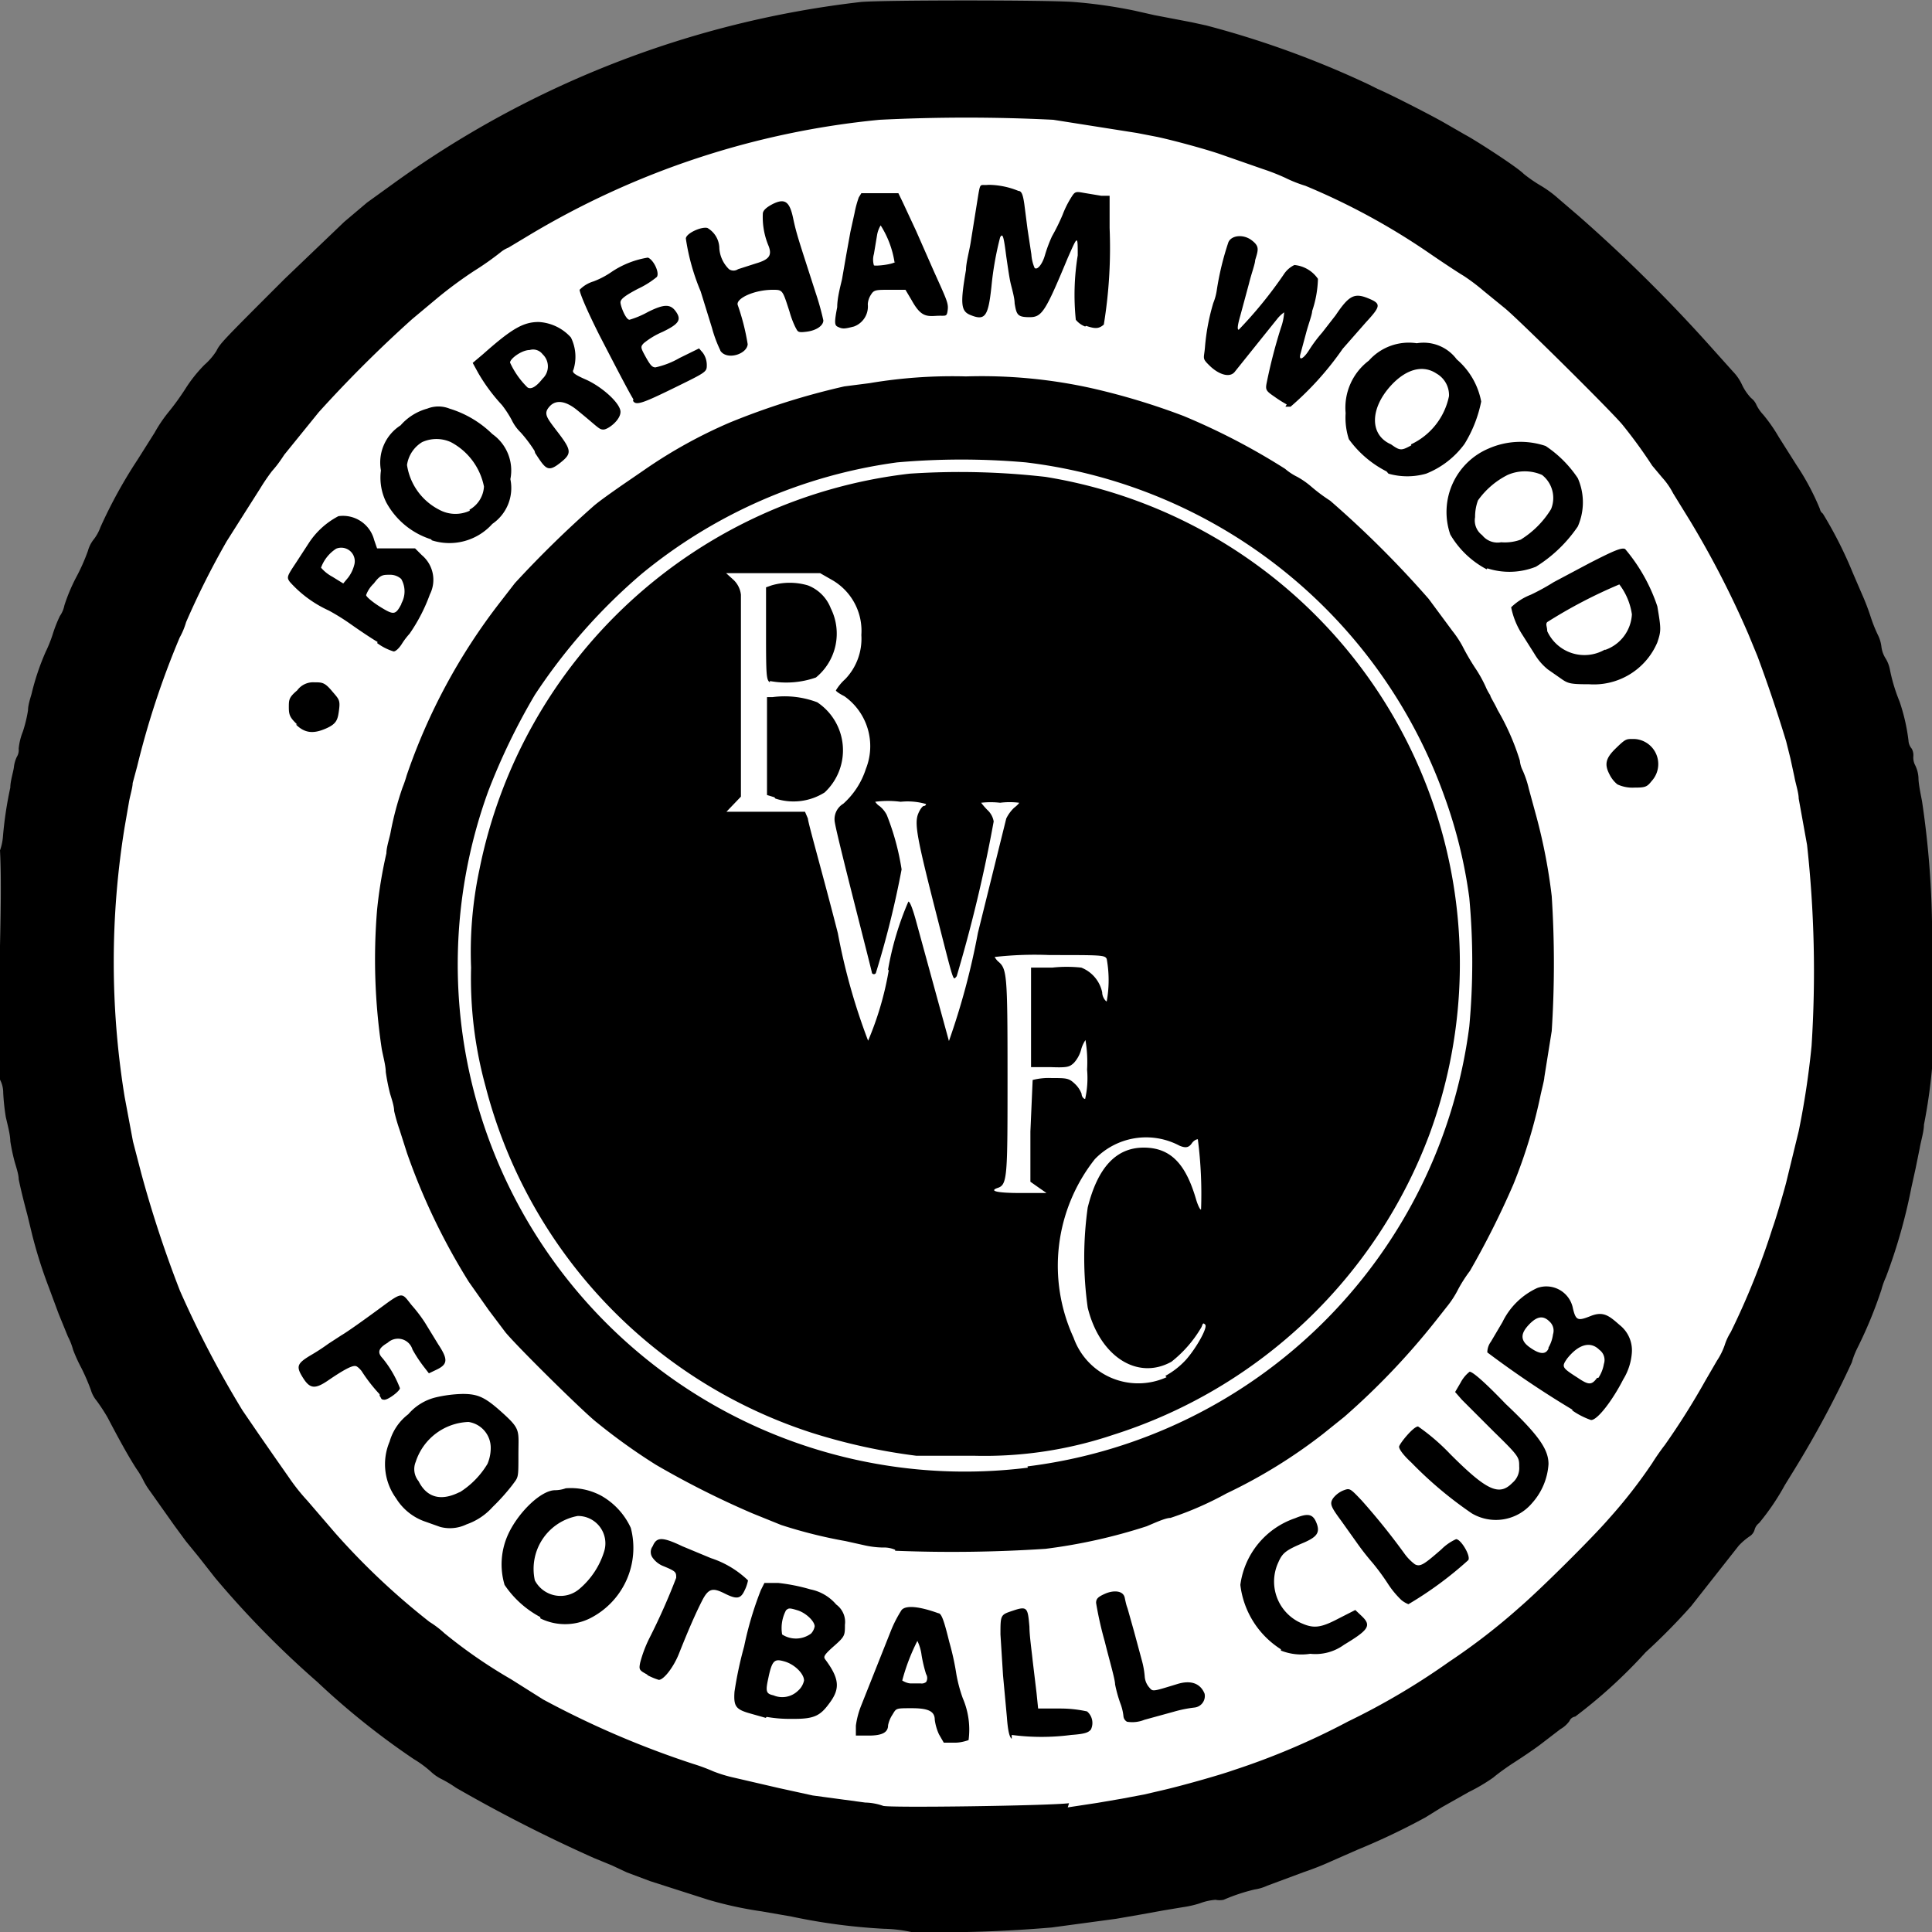
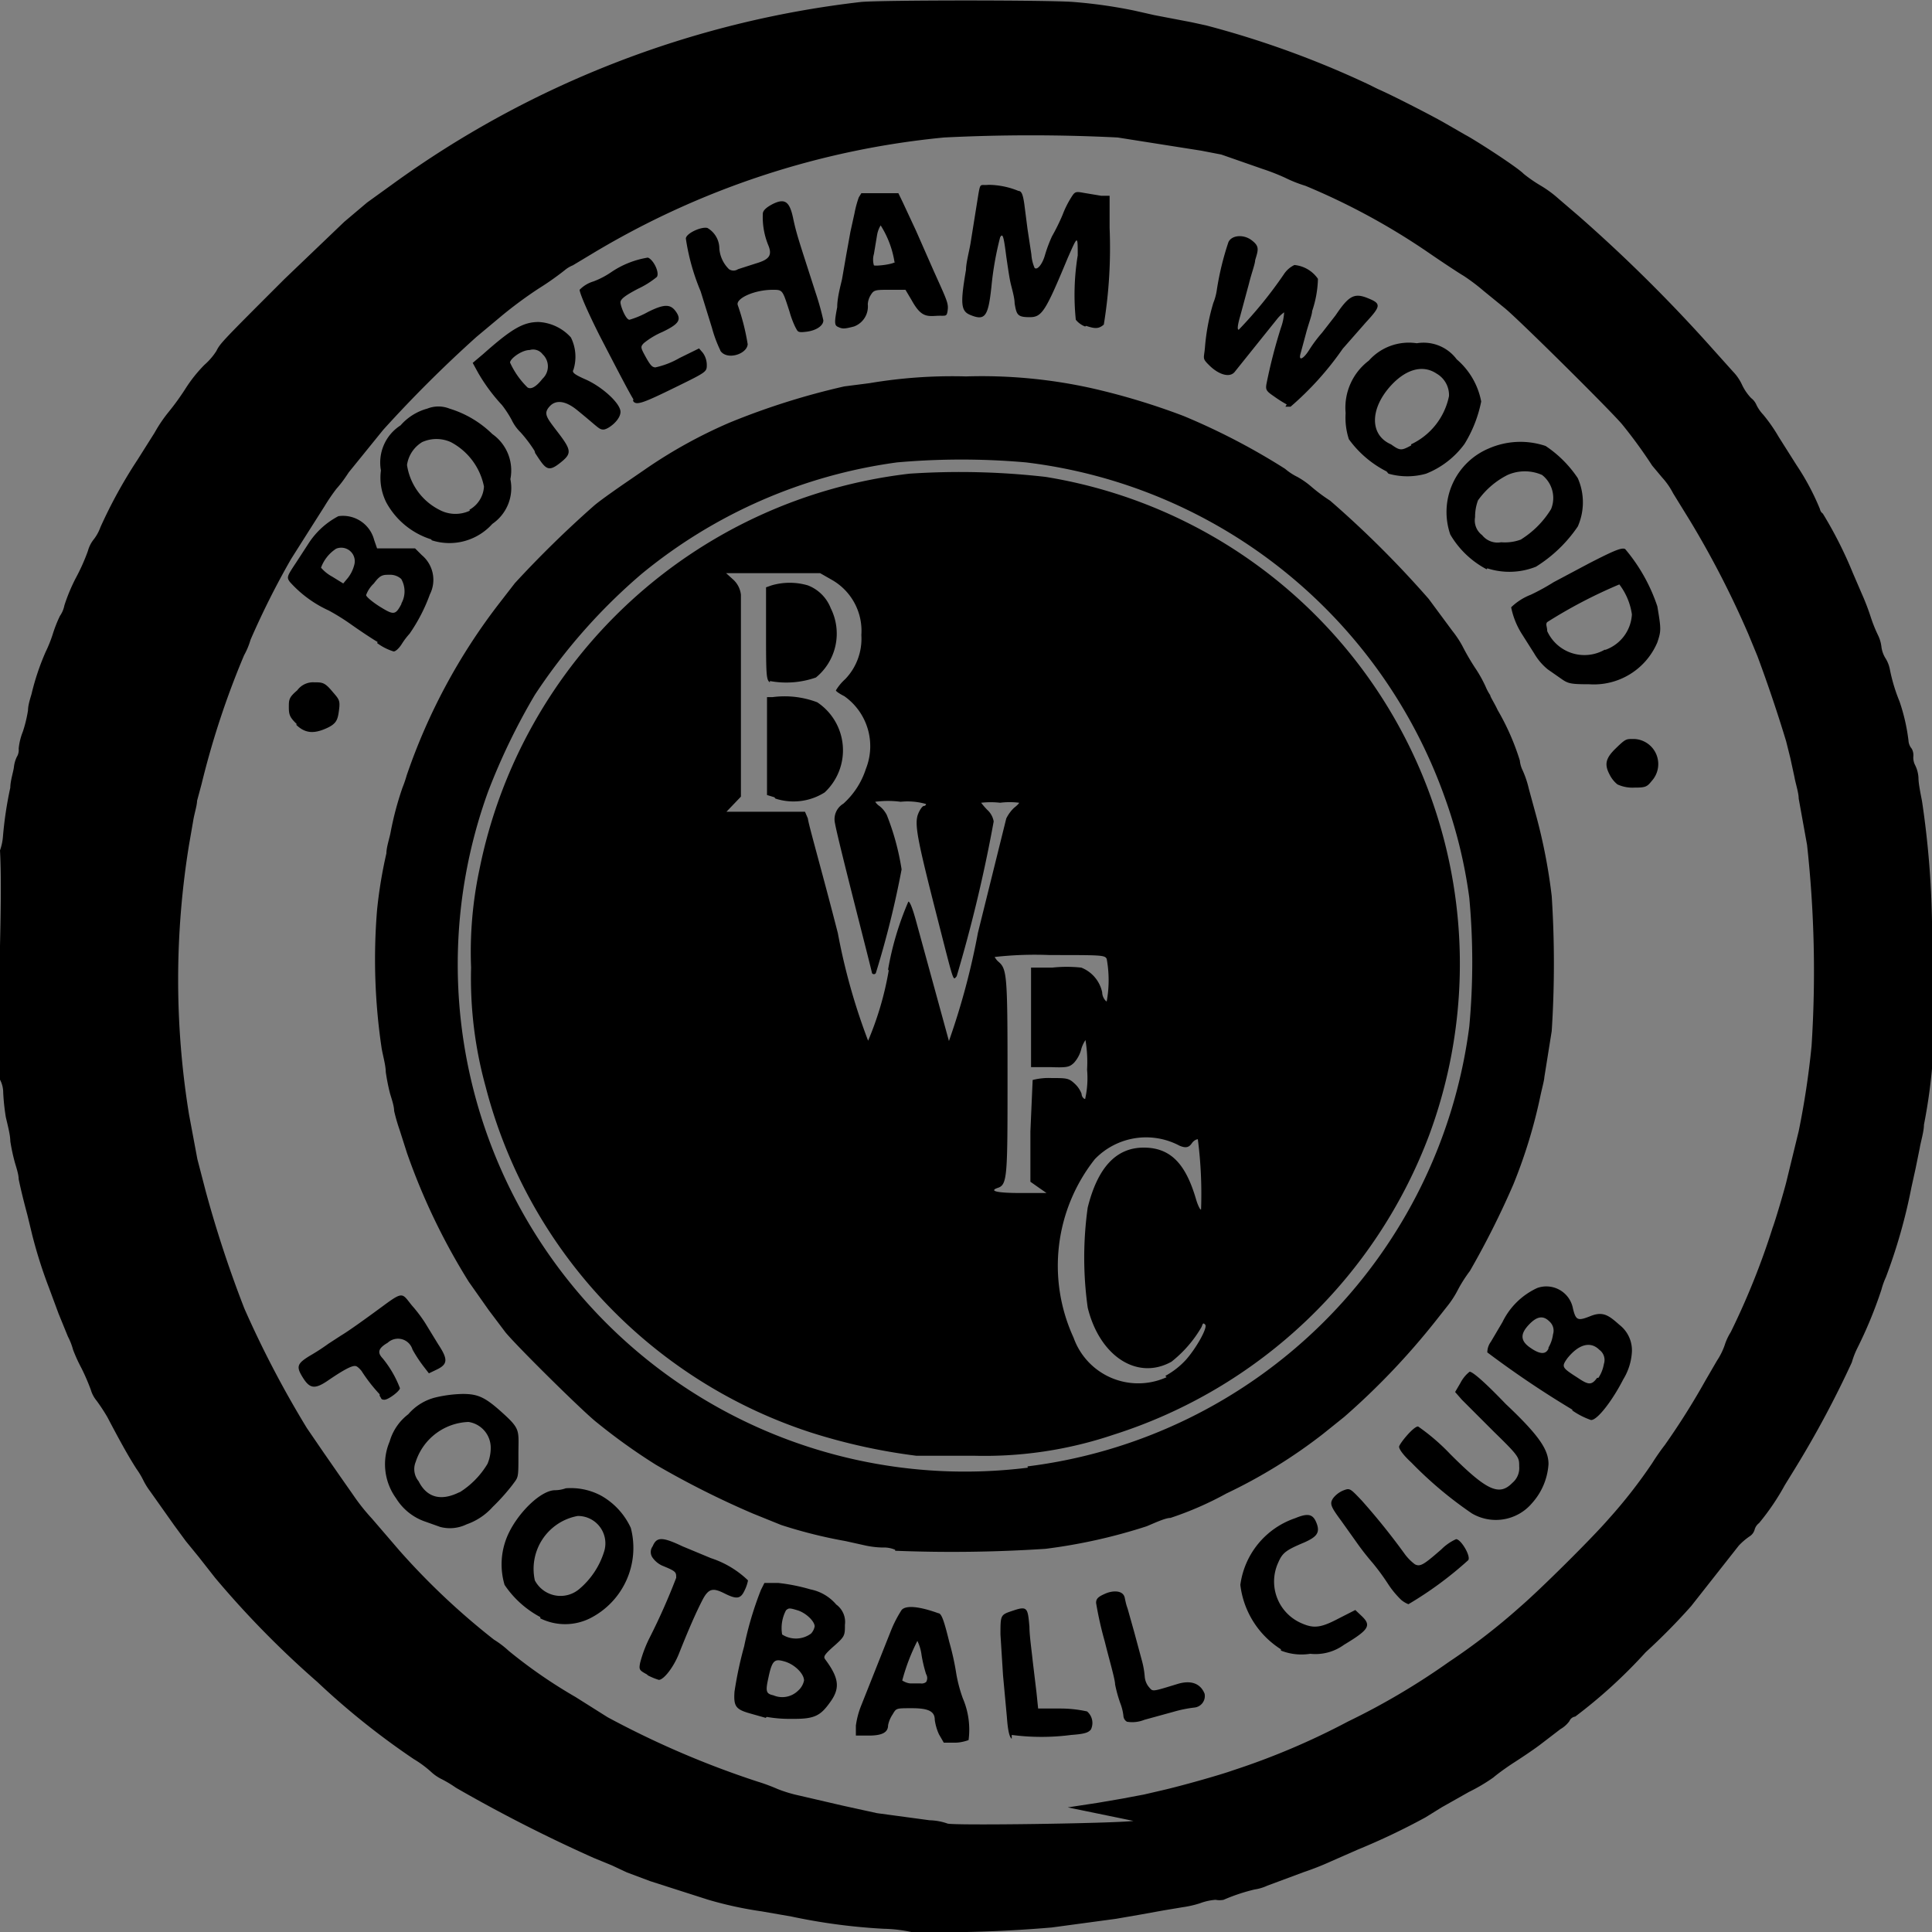
<svg xmlns="http://www.w3.org/2000/svg" width="60" height="60">
  <rect width="100%" height="100%" fill="#808080" stroke="none" />
-   <circle cx="30.01" cy="30" r="27.01" fill="#fff" />
-   <path d="M28.3 60a4.46 4.46 0 0 0-.85-.1 18.48 18.48 0 0 1-2.87-.38l-.92-.16A11.88 11.88 0 0 1 22 59l-1-.32-.81-.26-.72-.27-.47-.22-.56-.23a46.71 46.71 0 0 1-4.28-2.18 3.72 3.72 0 0 0-.43-.26 1.39 1.39 0 0 1-.35-.24 3.41 3.41 0 0 0-.53-.39 23.56 23.56 0 0 1-3-2.4A29.32 29.32 0 0 1 6.68 49l-.51-.65-.4-.49-.36-.49-.75-1.06a2.18 2.18 0 0 1-.2-.32 2.55 2.55 0 0 0-.22-.37c-.2-.31-.45-.74-.9-1.6A5.68 5.68 0 0 0 3 43.5a.94.94 0 0 1-.18-.34 6.63 6.63 0 0 0-.29-.67 4.9 4.9 0 0 1-.26-.57 2 2 0 0 0-.16-.41l-.29-.71-.3-.81A14.54 14.54 0 0 1 1 38.35l-.15-.62q-.18-.67-.27-1.11c0-.16-.09-.41-.13-.56a6 6 0 0 1-.13-.62c0-.2-.09-.53-.14-.75a6.85 6.85 0 0 1-.08-.75.87.87 0 0 0-.1-.41v-.05c-.13-2 .1-5.22 0-7.07A1.69 1.69 0 0 0 .09 26a11.78 11.78 0 0 1 .23-1.54c0-.2.09-.48.11-.62a1 1 0 0 1 .09-.33.41.41 0 0 0 .06-.26 1.92 1.92 0 0 1 .13-.53 4.21 4.21 0 0 0 .16-.66c0-.17.08-.4.11-.51a7.6 7.6 0 0 1 .44-1.31 4.11 4.11 0 0 0 .21-.52 4.3 4.3 0 0 1 .23-.59.86.86 0 0 0 .14-.33 5.51 5.51 0 0 1 .36-.86 6.11 6.11 0 0 0 .37-.83 1 1 0 0 1 .19-.37 1.38 1.38 0 0 0 .2-.37 15 15 0 0 1 1.15-2.09l.53-.84a4.46 4.46 0 0 1 .44-.65 7.89 7.89 0 0 0 .52-.72 4.4 4.4 0 0 1 .59-.74 2 2 0 0 0 .37-.43c.12-.24.18-.3 2.11-2.23l1.86-1.78.71-.6.79-.57A30.75 30.75 0 0 1 26.75.06c.72-.06 5.75-.06 6.57 0a15.22 15.22 0 0 1 1.91.27l.62.14L37 .69l.46.1a29.36 29.36 0 0 1 5.06 1.84l.26.13c.4.17 1.65.81 2.07 1.05l.66.38c.29.15 1.61 1 1.81 1.21a4.41 4.41 0 0 0 .52.36 3.54 3.54 0 0 1 .56.41l.63.54a47.87 47.87 0 0 1 4.18 4.15l.61.68a1.48 1.48 0 0 1 .29.43 1.59 1.59 0 0 0 .27.39.53.53 0 0 1 .17.22 1.25 1.25 0 0 0 .21.3 5 5 0 0 1 .48.69l.55.87a7.67 7.67 0 0 1 .73 1.37.22.22 0 0 0 .09.14 12.79 12.79 0 0 1 .93 1.84l.28.65a7.28 7.28 0 0 1 .28.73 4.42 4.42 0 0 0 .23.57 1.11 1.11 0 0 1 .1.35.88.88 0 0 0 .13.36 1 1 0 0 1 .13.33 5.28 5.28 0 0 0 .3 1 5.92 5.92 0 0 1 .28 1.22.42.42 0 0 0 .1.25.42.42 0 0 1 .05.25.51.51 0 0 0 .06.27 1 1 0 0 1 .1.39c0 .18.07.51.11.72a28.41 28.41 0 0 1 .31 3.74v4.57a17 17 0 0 1-.25 1.74c0 .21-.1.53-.13.72l-.13.64-.13.59a17.24 17.24 0 0 1-.79 2.78 2.39 2.39 0 0 0-.14.39 13.44 13.44 0 0 1-.75 1.82 2.59 2.59 0 0 0-.17.44 31.37 31.37 0 0 1-1.76 3.29l-.32.52a7.43 7.43 0 0 1-.8 1.18.38.38 0 0 0-.14.21.36.36 0 0 1-.15.2A2 2 0 0 0 54 48l-1 1.27-.48.61a19.35 19.35 0 0 1-1.41 1.43 15.74 15.74 0 0 1-2.19 2 .23.23 0 0 0-.18.14.89.89 0 0 1-.28.25l-.6.46c-.18.14-.55.39-.83.57s-.56.39-.65.47a5.54 5.54 0 0 1-.76.45l-.85.48-.5.31a21 21 0 0 1-2.1 1l-.82.36a9 9 0 0 1-.86.34l-1.13.42a1.46 1.46 0 0 1-.4.12A5.76 5.76 0 0 0 38 59a.63.63 0 0 1-.25 0 1.76 1.76 0 0 0-.49.11 3.25 3.25 0 0 1-.53.12l-.6.1-.72.13-.75.13-2 .27a41 41 0 0 1-4.36.14zm4.86-3.87l.92-.14.76-.13.69-.13.56-.13c.57-.13 1.78-.47 2.2-.62a22.53 22.53 0 0 0 3.58-1.52A21.92 21.92 0 0 0 45 51.61a19.75 19.75 0 0 0 2.2-1.7c.65-.56 2.25-2.15 2.76-2.74a15.6 15.6 0 0 0 1.35-1.73c.13-.21.31-.46.39-.56a22.81 22.81 0 0 0 1.26-2l.36-.62a2.15 2.15 0 0 0 .24-.48 1.74 1.74 0 0 1 .19-.41 23.21 23.21 0 0 0 1.3-3.24c.09-.24.34-1.09.42-1.4l.39-1.6a25.76 25.76 0 0 0 .4-2.65 36 36 0 0 0-.14-6.24l-.26-1.44c0-.18-.1-.48-.13-.66l-.13-.6-.13-.52a45.34 45.34 0 0 0-.89-2.64l-.28-.68a29.19 29.19 0 0 0-1.81-3.52l-.53-.86a2.27 2.27 0 0 0-.34-.49l-.31-.37a15 15 0 0 0-.94-1.29c-.44-.51-3.28-3.32-3.65-3.61l-.65-.53a6.09 6.09 0 0 0-.61-.46c-.17-.1-.67-.43-1.12-.74a21.08 21.08 0 0 0-3.8-2.06 4.13 4.13 0 0 1-.63-.25 6.69 6.69 0 0 0-.69-.27l-1.29-.45c-.42-.15-1.48-.44-2-.55l-.62-.12-2.6-.41a53.81 53.81 0 0 0-5.39 0 26 26 0 0 0-10.93 3.61l-.6.36a.93.93 0 0 0-.25.15 9 9 0 0 1-.81.57 13.17 13.17 0 0 0-1.14.84l-.79.66a39.42 39.42 0 0 0-2.9 2.89l-1.07 1.32c-.21.32-.28.39-.39.52a6.18 6.18 0 0 0-.36.53l-.47.74-.57.9a25.37 25.37 0 0 0-1.26 2.51 2.3 2.3 0 0 1-.2.48 26.24 26.24 0 0 0-1.32 4l-.14.52c0 .14-.09.42-.12.62l-.13.75a26.11 26.11 0 0 0 0 8.37l.26 1.39.26 1a36.1 36.1 0 0 0 1.2 3.64 31.7 31.7 0 0 0 1.94 3.71l.52.76.5.72.42.6a6.17 6.17 0 0 0 .58.73l.86 1a22.17 22.17 0 0 0 2.93 2.76 3 3 0 0 1 .46.35 15.5 15.5 0 0 0 2.07 1.43l1 .63a28.41 28.41 0 0 0 4.66 2 5.81 5.81 0 0 1 .62.23 4.31 4.31 0 0 0 .66.2l1.38.32 1.05.23 1.63.22a1.79 1.79 0 0 1 .55.1c.08.07 5.17 0 5.78-.08zm-4-2.27a1.59 1.59 0 0 1-.13-.45c0-.26-.19-.36-.71-.36s-.48 0-.61.21a.92.92 0 0 0-.13.32c0 .22-.18.32-.6.32h-.4v-.31a2.61 2.61 0 0 1 .16-.61l.93-2.34A3.82 3.82 0 0 1 28 50c.13-.15.53-.12 1.14.1.1 0 .18.24.34.89a8.17 8.17 0 0 1 .22 1 4.5 4.5 0 0 0 .2.75 2.47 2.47 0 0 1 .18 1.3s-.21.08-.41.08h-.36zm-.4-1.62a.24.24 0 0 0 0-.25 4.34 4.34 0 0 1-.14-.59 1.4 1.4 0 0 0-.13-.44 6.2 6.2 0 0 0-.47 1.23s.12.08.25.09h.32a.22.22 0 0 0 .19-.06zM31.42 54c-.07-.05-.12-.25-.15-.67l-.12-1.3-.08-1.27c0-.63 0-.61.42-.75s.43-.06.48.51c0 .27.07.75.1 1.05l.12 1 .05.49h.72a3.84 3.84 0 0 1 .8.09.47.47 0 0 1 .12.56c-.08.1-.2.14-.61.17a7.1 7.1 0 0 1-1.85 0zm3.58-.53a.22.22 0 0 1-.11-.17 1.56 1.56 0 0 0-.1-.41 4.18 4.18 0 0 1-.16-.58c0-.16-.18-.76-.32-1.33a11.17 11.17 0 0 1-.27-1.2c0-.13.06-.19.29-.29s.55-.11.6.13.06.25.09.34l.2.71.24.89a2.67 2.67 0 0 1 .09.5.58.58 0 0 0 .12.32c.14.16.07.17.89-.08.45-.14.73 0 .85.3a.36.36 0 0 1-.32.43 3.92 3.92 0 0 0-.64.13l-.91.25a1 1 0 0 1-.54.06zm-11.22-.12l-.46-.13c-.47-.13-.54-.22-.51-.68a11.86 11.86 0 0 1 .3-1.41 10.55 10.55 0 0 1 .52-1.75l.11-.22h.43a5.79 5.79 0 0 1 1 .2 1.41 1.41 0 0 1 .8.47.67.67 0 0 1 .27.63c0 .33 0 .36-.34.66s-.33.34-.26.43c.42.57.45.88.15 1.3s-.47.54-1.18.53a4.11 4.11 0 0 1-.8-.06zm1-.84a.58.58 0 0 0 .19-.32c0-.21-.29-.5-.6-.59s-.39-.06-.51.52c-.09.41-.07.48.16.53a.7.7 0 0 0 .76-.14zm.41-1.78a.45.45 0 0 0 .11-.22c0-.16-.27-.42-.53-.5s-.28-.07-.36 0a1.18 1.18 0 0 0-.12.75.79.79 0 0 0 .9-.03zM20.09 52c-.24-.13-.25-.15-.21-.36a3.92 3.92 0 0 1 .29-.77A19.67 19.67 0 0 0 21 49c0-.18 0-.2-.44-.38a.75.75 0 0 1-.29-.24.3.3 0 0 1 0-.36c.12-.29.29-.3.92 0l.89.37a3 3 0 0 1 1.15.69 1.19 1.19 0 0 1-.11.32c-.12.26-.25.27-.61.09s-.5-.18-.7.21-.42.89-.73 1.67c-.17.42-.47.8-.62.8a2 2 0 0 1-.34-.14zm19.69-.78a2.75 2.75 0 0 1-1.26-2 2.54 2.54 0 0 1 1.7-2.07c.41-.17.56-.13.67.16s0 .42-.38.59c-.57.24-.68.32-.81.62a1.41 1.41 0 0 0 .74 1.9c.37.16.59.13 1.14-.16l.51-.26.19.18c.32.3.24.43-.54.9a1.51 1.51 0 0 1-1.05.28 1.73 1.73 0 0 1-.91-.1zm-23-1a3.08 3.08 0 0 1-1.11-1 2.24 2.24 0 0 1 .12-1.59c.31-.66 1-1.34 1.44-1.35a1 1 0 0 0 .34-.06 2 2 0 0 1 1.1.23 2.21 2.21 0 0 1 .92 1 2.45 2.45 0 0 1-1.27 2.81 1.74 1.74 0 0 1-1.54 0zm1.22-.88a2.48 2.48 0 0 0 .76-1.15.85.85 0 0 0-.82-1.11 1.67 1.67 0 0 0-1.33 2 .9.9 0 0 0 1.39.26zm25.52.35a2.82 2.82 0 0 1-.42-.51 7.1 7.1 0 0 0-.47-.64 8 8 0 0 1-.5-.64l-.47-.66c-.34-.46-.37-.54-.26-.71a.78.78 0 0 1 .31-.24c.21-.08.21-.08.58.31a21 21 0 0 1 1.32 1.64 1.53 1.53 0 0 0 .33.34c.17.09.29 0 .82-.46a1.55 1.55 0 0 1 .46-.32c.15 0 .46.52.38.65a11.36 11.36 0 0 1-1.86 1.37.82.82 0 0 1-.22-.13zM27.8 48.13a.87.87 0 0 0-.39-.07 2.85 2.85 0 0 1-.52-.06l-.63-.14a14.92 14.92 0 0 1-2-.5l-.89-.36a27.46 27.46 0 0 1-3-1.51 18.43 18.43 0 0 1-1.83-1.31c-.37-.28-2.44-2.32-2.84-2.8l-.52-.69-.62-.88a20 20 0 0 1-1.92-4l-.23-.72a5.72 5.72 0 0 1-.17-.59c0-.16-.09-.41-.13-.55a6.43 6.43 0 0 1-.13-.66c0-.21-.1-.55-.13-.75a18.71 18.71 0 0 1-.14-4.28A14.24 14.24 0 0 1 12 26.5c0-.19.1-.48.13-.65a9.83 9.83 0 0 1 .37-1.39 3.69 3.69 0 0 0 .13-.38 18.52 18.52 0 0 1 2.88-5.35l.48-.62a33.25 33.25 0 0 1 2.44-2.39c.17-.15.57-.43.87-.64l.7-.48a15.11 15.11 0 0 1 2.67-1.48A22.56 22.56 0 0 1 26.22 12l.78-.1a15.42 15.42 0 0 1 3-.21 15.75 15.75 0 0 1 3.92.37 21.26 21.26 0 0 1 2.84.86 20.69 20.69 0 0 1 3.15 1.64 1.79 1.79 0 0 0 .38.25 2.55 2.55 0 0 1 .43.3 5.3 5.3 0 0 0 .59.44 31.47 31.47 0 0 1 3.06 3.05l.74 1a3.2 3.2 0 0 1 .3.45 7.22 7.22 0 0 0 .4.69 4 4 0 0 1 .33.59 1.52 1.52 0 0 0 .14.26c0 .05.14.26.23.46a7.48 7.48 0 0 1 .69 1.57.87.87 0 0 0 .09.31 3.11 3.11 0 0 1 .19.57l.24.88a17.27 17.27 0 0 1 .47 2.45 32.54 32.54 0 0 1 0 4.19l-.23 1.44c0 .07-.06.3-.11.52a16 16 0 0 1-.85 2.8 26.46 26.46 0 0 1-1.35 2.69 4.39 4.39 0 0 0-.36.56 3.05 3.05 0 0 1-.3.48l-.41.52A22.48 22.48 0 0 1 41.75 44l-.66.53a16.17 16.17 0 0 1-3 1.85 10.33 10.33 0 0 1-1.74.76c-.16 0-.5.16-.74.26a17 17 0 0 1-3.14.7 44.31 44.31 0 0 1-4.67.06zm4.11-2.59a15.8 15.8 0 0 0 13.72-13.66 21.74 21.74 0 0 0 0-4 15 15 0 0 0-.77-3.14 15.81 15.81 0 0 0-13-10.38 22.77 22.77 0 0 0-4 0 15.82 15.82 0 0 0-7.93 3.46 17.81 17.81 0 0 0-3.32 3.76 19.85 19.85 0 0 0-1.45 3 15.75 15.75 0 0 0 16.76 21zm-3.45-.33a18.3 18.3 0 0 1-3.27-.72 15.33 15.33 0 0 1-10.11-10.75 12.62 12.62 0 0 1-.45-3.69 12.33 12.33 0 0 1 .26-3.05 15.43 15.43 0 0 1 13.36-12.29 23.54 23.54 0 0 1 4.22.1 15.32 15.32 0 0 1 11.93 20.4 15.48 15.48 0 0 1-9.83 9.35 12.52 12.52 0 0 1-4.3.65zm7.73-2.48a2.47 2.47 0 0 0 .64-.5c.32-.36.68-1 .6-1.09s-.08 0-.12.08a3.8 3.8 0 0 1-.93 1.07c-1.06.59-2.23-.17-2.6-1.68a11.19 11.19 0 0 1 0-3.11c.31-1.24.88-1.86 1.74-1.86s1.31.54 1.62 1.59c.06.21.14.36.16.33a13.27 13.27 0 0 0-.1-2.18s-.1 0-.19.13-.19.15-.38.07A2.21 2.21 0 0 0 34 36a5.34 5.34 0 0 0-.66 5.54 2.13 2.13 0 0 0 2.89 1.23zm-3.92-5.84L32 36.7v-1.56l.07-1.6a2 2 0 0 1 .59-.06c.44 0 .53 0 .7.16a.83.83 0 0 1 .23.33c0 .09.07.16.11.16a2.93 2.93 0 0 0 .06-.91 4.09 4.09 0 0 0-.05-.92s-.09.13-.13.28a1 1 0 0 1-.23.43c-.14.13-.21.15-.74.13h-.59v-3.09h.66a4.18 4.18 0 0 1 .9 0 1.06 1.06 0 0 1 .65.77c0 .15.11.28.14.28a3.69 3.69 0 0 0 0-1.32c-.06-.12-.15-.12-1.77-.12a11.14 11.14 0 0 0-1.71.06s.05.09.11.14c.27.23.29.38.29 3.52s0 3.41-.3 3.51 0 .16.7.16h.81zm-4.69-6.78a9.29 9.29 0 0 1 .63-2.11c.05 0 .14.23.26.68l1 3.65a22.38 22.38 0 0 0 .9-3.36l.88-3.55a1.17 1.17 0 0 1 .24-.33c.09-.07.16-.14.16-.16a2.36 2.36 0 0 0-.59 0 2.63 2.63 0 0 0-.59 0 2.37 2.37 0 0 0 .19.22.63.63 0 0 1 .2.36 45.4 45.4 0 0 1-1.15 4.81c-.12.12-.06.3-.62-1.89-.62-2.43-.7-2.86-.57-3.17.05-.12.13-.23.17-.23a.07.07 0 0 0 .07-.06 2.06 2.06 0 0 0-.79-.07 3 3 0 0 0-.79 0s.06.09.13.13a.84.84 0 0 1 .23.28A7.79 7.79 0 0 1 28 27a29.14 29.14 0 0 1-.8 3.22.07.07 0 0 1-.12 0c0-.06-1.06-4.13-1.15-4.66a.56.56 0 0 1 .26-.6 2.46 2.46 0 0 0 .7-1.08 1.9 1.9 0 0 0-.67-2.26c-.14-.07-.26-.15-.26-.18a1.53 1.53 0 0 1 .29-.35 1.81 1.81 0 0 0 .5-1.37 1.82 1.82 0 0 0-.93-1.72l-.35-.2H24h-1.45l.21.19a.75.75 0 0 1 .25.48v3.27 3l-.22.23-.23.24H25l.09.21c0 .12.46 1.72.93 3.56a19.27 19.27 0 0 0 .94 3.34 9.78 9.78 0 0 0 .64-2.18zm-3.53-5.35l-.23-.07v-1.52-1.52h.17a2.86 2.86 0 0 1 1.39.16 1.79 1.79 0 0 1 .23 2.8 1.81 1.81 0 0 1-1.53.19zm-.14-3.57c-.11-.07-.12-.21-.12-1.51v-1.44l.17-.06a2 2 0 0 1 1.13 0 1.24 1.24 0 0 1 .71.71 1.76 1.76 0 0 1-.46 2.15 2.78 2.78 0 0 1-1.43.11zM13.67 47.42l-.45-.16a1.72 1.72 0 0 1-.92-.73 1.8 1.8 0 0 1-.2-1.76 1.63 1.63 0 0 1 .58-.85 1.63 1.63 0 0 1 .84-.52 4 4 0 0 1 .85-.11c.49 0 .71.11 1.26.61s.47.53.47 1.28 0 .68-.19.94a6.46 6.46 0 0 1-.61.68 1.94 1.94 0 0 1-.81.54 1.18 1.18 0 0 1-.82.08zm.58-1.06a2.64 2.64 0 0 0 .89-.9 1.27 1.27 0 0 0 .1-.5.81.81 0 0 0-.69-.8 1.79 1.79 0 0 0-1.64 1.24.59.59 0 0 0 .09.6c.26.52.71.63 1.29.33zm31.46.64a12.17 12.17 0 0 1-1.88-1.58c-.24-.22-.38-.41-.38-.49s.44-.63.59-.63a6.51 6.51 0 0 1 1 .86c1.14 1.14 1.52 1.31 1.93.89a.6.6 0 0 0 .21-.51c0-.28 0-.31-.78-1.07l-1-1-.21-.24.17-.29a1.05 1.05 0 0 1 .28-.34c.08 0 .38.23 1.12 1 1.06 1 1.33 1.43 1.33 1.87a2 2 0 0 1-.51 1.21 1.47 1.47 0 0 1-1.87.32zm3.14-3.21A30.35 30.35 0 0 1 46.19 42a.56.56 0 0 1 .11-.33l.36-.61A2.24 2.24 0 0 1 47.74 40a.84.84 0 0 1 1.11.64c.09.37.15.39.55.23s.58 0 .9.28a1 1 0 0 1 .38.84 1.83 1.83 0 0 1-.27.85c-.32.63-.8 1.27-1 1.26a2.37 2.37 0 0 1-.6-.31zm.79-1a1.11 1.11 0 0 0 .17-.43.39.39 0 0 0-.14-.44c-.28-.28-.65-.17-1 .27-.18.26-.17.28.33.6.34.23.43.23.6 0zm-1.55-.94a1.1 1.1 0 0 0 .14-.41.38.38 0 0 0-.11-.4c-.19-.19-.38-.17-.63.09s-.3.48 0 .7.51.26.6.05zm-36.3 1.45a5 5 0 0 1-.56-.72s-.06-.08-.13-.13-.16-.09-.88.4c-.43.3-.59.29-.81-.06s-.19-.44.22-.69a6.4 6.4 0 0 0 .57-.37l.4-.26c.19-.11.71-.48 1.32-.93s.57-.37.87 0a4.54 4.54 0 0 1 .41.54l.41.67c.31.47.3.62-.06.79l-.23.11-.17-.22a4.25 4.25 0 0 1-.34-.52.47.47 0 0 0-.77-.21c-.29.17-.33.3-.16.48a3.32 3.32 0 0 1 .54.93c0 .09-.36.36-.48.36s-.09-.05-.15-.12zm38.44-18.94a.91.91 0 0 1-.24-.3c-.17-.32-.13-.51.19-.82s.32-.29.58-.29a.78.78 0 0 1 .53 1.31c-.14.18-.2.2-.53.2a1.12 1.12 0 0 1-.53-.1zm-41-1.86c-.22-.21-.26-.29-.26-.53s0-.31.26-.53a.61.61 0 0 1 .53-.25c.24 0 .32 0 .54.26s.27.28.23.59-.07.44-.42.59-.63.16-.92-.13zm39.27-1.41l-.43-.3a1.79 1.79 0 0 1-.42-.49l-.38-.6a2.45 2.45 0 0 1-.34-.84 1.82 1.82 0 0 1 .61-.39 6.81 6.81 0 0 0 .71-.39l1.11-.59c.78-.4 1-.49 1.11-.44a5.39 5.39 0 0 1 1 1.78c.12.71.12.76 0 1.12a2.14 2.14 0 0 1-2.12 1.3c-.56 0-.65-.02-.85-.16zm1.36-.91a1.24 1.24 0 0 0 .82-1.1 2 2 0 0 0-.39-.93 15.14 15.14 0 0 0-2.24 1.17c-.06.07 0 .14 0 .28a1.27 1.27 0 0 0 1.78.58zm-38.13-.24c-.22-.13-.59-.38-.83-.55a6.78 6.78 0 0 0-.69-.43A3.64 3.64 0 0 1 9 18.07c-.1-.14-.09-.17.19-.59l.41-.63a2.45 2.45 0 0 1 .91-.82 1 1 0 0 1 1.11.74l.09.26h.59.59l.21.21a1 1 0 0 1 .25 1.22 5.29 5.29 0 0 1-.63 1.22 2.32 2.32 0 0 0-.23.3c-.09.15-.21.26-.27.25a1.69 1.69 0 0 1-.51-.26zm.73-1.19a.77.77 0 0 0 0-.77.51.51 0 0 0-.36-.13c-.21 0-.29 0-.49.27a.94.94 0 0 0-.24.36c0 .05.19.21.41.35.45.28.5.28.69-.08zM11 17.55a.42.42 0 0 0-.56-.51 1.18 1.18 0 0 0-.47.59 1.23 1.23 0 0 0 .35.28l.34.21.15-.18a1.09 1.09 0 0 0 .19-.39zm35.17.13a2.84 2.84 0 0 1-1.13-1.08 2.14 2.14 0 0 1 1.19-2.67 2.45 2.45 0 0 1 1.77-.08 3.59 3.59 0 0 1 1 1 1.86 1.86 0 0 1 0 1.5 4.34 4.34 0 0 1-1.3 1.25 2.23 2.23 0 0 1-1.51.05zm1.07-.93a2.87 2.87 0 0 0 .93-.94.91.91 0 0 0-.28-1.06 1.33 1.33 0 0 0-1.07 0 2.52 2.52 0 0 0-.92.79 1.47 1.47 0 0 0-.09.52.57.57 0 0 0 .22.56.61.61 0 0 0 .59.22 1.43 1.43 0 0 0 .63-.09zm-33.85 0A2.41 2.41 0 0 1 12 15.61a1.71 1.71 0 0 1-.17-1 1.37 1.37 0 0 1 .61-1.4 1.69 1.69 0 0 1 .83-.52.93.93 0 0 1 .69 0 3.25 3.25 0 0 1 1.33.79 1.38 1.38 0 0 1 .56 1.4 1.35 1.35 0 0 1-.56 1.39 1.79 1.79 0 0 1-1.88.51zm1.19-.92a.88.88 0 0 0 .45-.72A2 2 0 0 0 14 13.73a1.08 1.08 0 0 0-.89 0 1 1 0 0 0-.47.71 1.87 1.87 0 0 0 1 1.39 1.05 1.05 0 0 0 .95.03zm28.48-1.19a3.27 3.27 0 0 1-1.17-1 2.16 2.16 0 0 1-.1-.81 1.83 1.83 0 0 1 .72-1.63 1.66 1.66 0 0 1 1.49-.54 1.28 1.28 0 0 1 1.24.5 2.28 2.28 0 0 1 .76 1.31 4 4 0 0 1-.52 1.32 2.72 2.72 0 0 1-1.19.92 2.13 2.13 0 0 1-1.17 0zm.76-.84A2.12 2.12 0 0 0 45 12.3a.77.77 0 0 0-.39-.7c-.42-.28-.94-.14-1.41.37-.66.72-.67 1.54 0 1.83.28.2.32.2.63.03zM16.6 14a4.26 4.26 0 0 0-.43-.57 1.35 1.35 0 0 1-.28-.39 3.33 3.33 0 0 0-.3-.46 5.52 5.52 0 0 1-.74-1l-.17-.31L15 11c.88-.78 1.24-1 1.73-1a1.45 1.45 0 0 1 1 .48 1.35 1.35 0 0 1 .08 1c-.05.08 0 .14.39.31.51.23 1.07.74 1.07 1s-.39.55-.53.55-.16-.07-.8-.59c-.36-.3-.67-.35-.87-.13s-.1.34.22.76c.47.61.48.7.1 1s-.45.18-.77-.31zm.25-2.24a.52.52 0 0 0 0-.76.37.37 0 0 0-.4-.13c-.25 0-.61.27-.61.39a2.57 2.57 0 0 0 .54.77c.1.07.26 0 .47-.27zm23.11.8a3.67 3.67 0 0 1-.38-.24c-.25-.17-.28-.21-.25-.39a16.26 16.26 0 0 1 .45-1.75 1.69 1.69 0 0 0 .1-.48s-.12.08-.22.21l-.45.56-.85 1.06c-.16.23-.52.09-.78-.16s-.19-.22-.16-.57a6.64 6.64 0 0 1 .26-1.39 1.73 1.73 0 0 0 .11-.41 8.86 8.86 0 0 1 .36-1.48c.1-.22.47-.25.72-.06s.21.29.11.62c0 .11-.12.43-.19.72l-.27 1c-.09.31-.1.44-.05.44a13.15 13.15 0 0 0 1.4-1.72.8.8 0 0 1 .33-.29 1 1 0 0 1 .73.43 3.36 3.36 0 0 1-.18 1c0 .11-.12.42-.19.69l-.17.63c-.07.24.08.18.26-.1a4.33 4.33 0 0 1 .41-.55l.42-.54c.41-.61.58-.7 1-.53s.41.24-.06.75l-.72.82a9.53 9.53 0 0 1-1.62 1.8h-.16zm-20.29-.16c-.12-.19-.45-.82-1.06-2C18.09 9.36 18 9.05 18 9a1 1 0 0 1 .43-.26 2.59 2.59 0 0 0 .57-.3A2.82 2.82 0 0 1 20.12 8c.17.06.37.46.28.6a2.78 2.78 0 0 1-.59.37c-.38.2-.53.31-.54.41s.16.55.28.55a2.79 2.79 0 0 0 .57-.24c.52-.26.71-.25.88 0s.07.38-.43.62a2.42 2.42 0 0 0-.58.35c-.1.11-.1.13.06.42s.21.32.3.33a2.58 2.58 0 0 0 .75-.29l.61-.3.12.14a.65.65 0 0 1 .12.37c0 .22 0 .22-1 .71s-1.2.56-1.29.41zm2.7-1.52a4 4 0 0 1-.26-.7l-.35-1.13a6.77 6.77 0 0 1-.46-1.64c0-.16.48-.38.67-.33a.74.74 0 0 1 .37.64 1 1 0 0 0 .3.64.25.25 0 0 0 .28 0l.56-.18c.41-.12.5-.25.39-.54a2.3 2.3 0 0 1-.18-1c0-.11.13-.21.3-.3.38-.19.53-.09.64.43s.18.7.7 2.32a8.39 8.39 0 0 1 .24.86c0 .16-.21.31-.51.35s-.28 0-.36-.14a2.87 2.87 0 0 1-.18-.48C24.3 9 24.31 9 24 9c-.58 0-1.15.27-1.09.47a7 7 0 0 1 .31 1.22c-.02.31-.65.51-.85.2zm3.63-.74c-.08-.05-.09-.14 0-.6 0-.3.11-.69.15-.87l.13-.75.13-.72.13-.59a3.24 3.24 0 0 1 .13-.48l.08-.13h.57.58l.14.29.41.88.55 1.25c.41.91.46 1 .43 1.22s-.06.15-.37.17-.48 0-.75-.49L28.12 9h-.49c-.42 0-.49 0-.58.15a.6.6 0 0 0-.1.3.66.66 0 0 1-.43.69c-.31.08-.36.08-.52 0zm1.78-2A3 3 0 0 0 27.35 7s-.08.12-.11.29l-.1.6a.62.62 0 0 0 0 .35c.03.03.57-.02.67-.11zm5.92 2a.68.68 0 0 1-.29-.21 7.6 7.6 0 0 1 .06-2c0-.64 0-.62-.31.08-.69 1.66-.8 1.84-1.18 1.84s-.41-.07-.47-.43c0-.18-.09-.47-.13-.65s-.09-.54-.13-.81c-.08-.63-.11-.73-.19-.59a9.89 9.89 0 0 0-.27 1.53c-.1.94-.2 1.07-.66.88-.29-.12-.31-.35-.13-1.4 0-.21.1-.58.14-.82l.24-1.5c.07-.41.06-.29.32-.32a2.5 2.5 0 0 1 .93.19c.1 0 .14.13.18.4l.1.78.12.79a1.28 1.28 0 0 0 .1.42c.08.08.24-.11.32-.39a4.33 4.33 0 0 1 .22-.59 6.33 6.33 0 0 0 .33-.67 3 3 0 0 1 .25-.51c.13-.21.14-.22.41-.17l.54.09h.26v1a14.81 14.81 0 0 1-.18 3c-.16.14-.28.13-.55.04z" />
+   <path d="M28.3 60a4.46 4.46 0 0 0-.85-.1 18.48 18.48 0 0 1-2.87-.38l-.92-.16A11.88 11.88 0 0 1 22 59l-1-.32-.81-.26-.72-.27-.47-.22-.56-.23a46.71 46.71 0 0 1-4.28-2.18 3.72 3.72 0 0 0-.43-.26 1.39 1.39 0 0 1-.35-.24 3.41 3.41 0 0 0-.53-.39 23.56 23.56 0 0 1-3-2.4A29.32 29.32 0 0 1 6.68 49l-.51-.65-.4-.49-.36-.49-.75-1.06a2.18 2.18 0 0 1-.2-.32 2.55 2.55 0 0 0-.22-.37c-.2-.31-.45-.74-.9-1.6A5.68 5.68 0 0 0 3 43.5a.94.94 0 0 1-.18-.34 6.63 6.63 0 0 0-.29-.67 4.9 4.9 0 0 1-.26-.57 2 2 0 0 0-.16-.41l-.29-.71-.3-.81A14.54 14.54 0 0 1 1 38.35l-.15-.62q-.18-.67-.27-1.11c0-.16-.09-.41-.13-.56a6 6 0 0 1-.13-.62c0-.2-.09-.53-.14-.75a6.85 6.85 0 0 1-.08-.75.87.87 0 0 0-.1-.41v-.05c-.13-2 .1-5.22 0-7.07A1.69 1.69 0 0 0 .09 26a11.78 11.78 0 0 1 .23-1.54c0-.2.09-.48.11-.62a1 1 0 0 1 .09-.33.41.41 0 0 0 .06-.26 1.92 1.92 0 0 1 .13-.53 4.21 4.21 0 0 0 .16-.66c0-.17.08-.4.11-.51a7.6 7.6 0 0 1 .44-1.31 4.11 4.11 0 0 0 .21-.52 4.3 4.3 0 0 1 .23-.59.86.86 0 0 0 .14-.33 5.51 5.51 0 0 1 .36-.86 6.11 6.11 0 0 0 .37-.83 1 1 0 0 1 .19-.37 1.38 1.38 0 0 0 .2-.37 15 15 0 0 1 1.15-2.09l.53-.84a4.46 4.46 0 0 1 .44-.65 7.89 7.89 0 0 0 .52-.72 4.4 4.4 0 0 1 .59-.74 2 2 0 0 0 .37-.43c.12-.24.18-.3 2.11-2.23l1.86-1.78.71-.6.79-.57A30.75 30.75 0 0 1 26.75.06c.72-.06 5.75-.06 6.57 0a15.22 15.22 0 0 1 1.91.27l.62.14L37 .69l.46.1a29.36 29.36 0 0 1 5.06 1.84l.26.13c.4.17 1.65.81 2.07 1.05l.66.38c.29.15 1.61 1 1.81 1.21a4.41 4.41 0 0 0 .52.36 3.54 3.54 0 0 1 .56.41l.63.54a47.87 47.87 0 0 1 4.18 4.15l.61.68a1.48 1.48 0 0 1 .29.43 1.59 1.59 0 0 0 .27.39.53.53 0 0 1 .17.22 1.25 1.25 0 0 0 .21.3 5 5 0 0 1 .48.69l.55.87a7.67 7.67 0 0 1 .73 1.37.22.22 0 0 0 .09.14 12.79 12.79 0 0 1 .93 1.84l.28.65a7.28 7.28 0 0 1 .28.73 4.42 4.42 0 0 0 .23.57 1.11 1.11 0 0 1 .1.35.88.88 0 0 0 .13.36 1 1 0 0 1 .13.33 5.28 5.28 0 0 0 .3 1 5.92 5.92 0 0 1 .28 1.22.42.42 0 0 0 .1.25.42.42 0 0 1 .05.25.51.51 0 0 0 .06.27 1 1 0 0 1 .1.39c0 .18.07.51.11.72a28.41 28.41 0 0 1 .31 3.74v4.57a17 17 0 0 1-.25 1.74c0 .21-.1.53-.13.72l-.13.64-.13.59a17.24 17.24 0 0 1-.79 2.78 2.39 2.39 0 0 0-.14.39 13.44 13.44 0 0 1-.75 1.82 2.59 2.59 0 0 0-.17.44 31.37 31.37 0 0 1-1.76 3.29l-.32.52a7.43 7.43 0 0 1-.8 1.18.38.38 0 0 0-.14.21.36.36 0 0 1-.15.2A2 2 0 0 0 54 48l-1 1.27-.48.61a19.35 19.35 0 0 1-1.41 1.43 15.74 15.74 0 0 1-2.19 2 .23.23 0 0 0-.18.14.89.89 0 0 1-.28.25l-.6.46c-.18.14-.55.39-.83.57s-.56.39-.65.47a5.54 5.54 0 0 1-.76.45l-.85.48-.5.31a21 21 0 0 1-2.1 1l-.82.36a9 9 0 0 1-.86.34l-1.13.42a1.46 1.46 0 0 1-.4.12A5.76 5.76 0 0 0 38 59a.63.63 0 0 1-.25 0 1.76 1.76 0 0 0-.49.11 3.25 3.25 0 0 1-.53.12l-.6.1-.72.13-.75.13-2 .27a41 41 0 0 1-4.36.14zm4.86-3.87l.92-.14.76-.13.69-.13.56-.13c.57-.13 1.78-.47 2.2-.62a22.53 22.53 0 0 0 3.58-1.52A21.92 21.92 0 0 0 45 51.61a19.75 19.75 0 0 0 2.2-1.7c.65-.56 2.25-2.15 2.76-2.74a15.6 15.6 0 0 0 1.35-1.73c.13-.21.31-.46.39-.56a22.81 22.81 0 0 0 1.26-2l.36-.62a2.15 2.15 0 0 0 .24-.48 1.74 1.74 0 0 1 .19-.41 23.21 23.21 0 0 0 1.3-3.24c.09-.24.34-1.09.42-1.4l.39-1.6a25.76 25.76 0 0 0 .4-2.65 36 36 0 0 0-.14-6.24l-.26-1.44c0-.18-.1-.48-.13-.66l-.13-.6-.13-.52a45.34 45.34 0 0 0-.89-2.64l-.28-.68a29.19 29.19 0 0 0-1.81-3.52l-.53-.86a2.27 2.27 0 0 0-.34-.49l-.31-.37a15 15 0 0 0-.94-1.29c-.44-.51-3.28-3.32-3.65-3.61l-.65-.53a6.09 6.09 0 0 0-.61-.46c-.17-.1-.67-.43-1.12-.74a21.08 21.08 0 0 0-3.8-2.06 4.13 4.13 0 0 1-.63-.25 6.69 6.69 0 0 0-.69-.27l-1.29-.45l-.62-.12-2.6-.41a53.81 53.81 0 0 0-5.39 0 26 26 0 0 0-10.93 3.61l-.6.36a.93.93 0 0 0-.25.15 9 9 0 0 1-.81.57 13.17 13.17 0 0 0-1.14.84l-.79.66a39.42 39.42 0 0 0-2.9 2.89l-1.07 1.32c-.21.32-.28.39-.39.52a6.18 6.18 0 0 0-.36.53l-.47.74-.57.9a25.37 25.37 0 0 0-1.26 2.51 2.3 2.3 0 0 1-.2.48 26.24 26.24 0 0 0-1.32 4l-.14.52c0 .14-.09.42-.12.62l-.13.75a26.11 26.11 0 0 0 0 8.37l.26 1.39.26 1a36.1 36.1 0 0 0 1.2 3.64 31.7 31.7 0 0 0 1.94 3.71l.52.76.5.72.42.6a6.17 6.17 0 0 0 .58.73l.86 1a22.17 22.17 0 0 0 2.93 2.76 3 3 0 0 1 .46.35 15.5 15.5 0 0 0 2.07 1.43l1 .63a28.41 28.41 0 0 0 4.66 2 5.81 5.81 0 0 1 .62.23 4.31 4.31 0 0 0 .66.2l1.38.32 1.05.23 1.63.22a1.79 1.79 0 0 1 .55.1c.08.07 5.17 0 5.78-.08zm-4-2.27a1.59 1.59 0 0 1-.13-.45c0-.26-.19-.36-.71-.36s-.48 0-.61.21a.92.92 0 0 0-.13.32c0 .22-.18.32-.6.32h-.4v-.31a2.61 2.61 0 0 1 .16-.61l.93-2.34A3.82 3.82 0 0 1 28 50c.13-.15.53-.12 1.14.1.1 0 .18.24.34.89a8.17 8.17 0 0 1 .22 1 4.5 4.5 0 0 0 .2.75 2.47 2.47 0 0 1 .18 1.3s-.21.08-.41.08h-.36zm-.4-1.62a.24.24 0 0 0 0-.25 4.34 4.34 0 0 1-.14-.59 1.4 1.4 0 0 0-.13-.44 6.2 6.2 0 0 0-.47 1.23s.12.08.25.09h.32a.22.22 0 0 0 .19-.06zM31.42 54c-.07-.05-.12-.25-.15-.67l-.12-1.3-.08-1.27c0-.63 0-.61.42-.75s.43-.06.48.51c0 .27.07.75.1 1.05l.12 1 .05.49h.72a3.84 3.84 0 0 1 .8.09.47.47 0 0 1 .12.56c-.08.1-.2.14-.61.17a7.1 7.1 0 0 1-1.85 0zm3.58-.53a.22.22 0 0 1-.11-.17 1.56 1.56 0 0 0-.1-.41 4.18 4.18 0 0 1-.16-.58c0-.16-.18-.76-.32-1.33a11.17 11.17 0 0 1-.27-1.2c0-.13.06-.19.29-.29s.55-.11.6.13.06.25.09.34l.2.71.24.89a2.67 2.67 0 0 1 .09.5.58.58 0 0 0 .12.32c.14.16.07.17.89-.08.45-.14.73 0 .85.3a.36.36 0 0 1-.32.43 3.92 3.92 0 0 0-.64.13l-.91.25a1 1 0 0 1-.54.06zm-11.22-.12l-.46-.13c-.47-.13-.54-.22-.51-.68a11.86 11.86 0 0 1 .3-1.41 10.55 10.55 0 0 1 .52-1.75l.11-.22h.43a5.79 5.79 0 0 1 1 .2 1.41 1.41 0 0 1 .8.47.67.67 0 0 1 .27.63c0 .33 0 .36-.34.66s-.33.34-.26.43c.42.57.45.88.15 1.3s-.47.54-1.18.53a4.11 4.11 0 0 1-.8-.06zm1-.84a.58.58 0 0 0 .19-.32c0-.21-.29-.5-.6-.59s-.39-.06-.51.52c-.09.41-.07.48.16.53a.7.7 0 0 0 .76-.14zm.41-1.78a.45.45 0 0 0 .11-.22c0-.16-.27-.42-.53-.5s-.28-.07-.36 0a1.18 1.18 0 0 0-.12.75.79.79 0 0 0 .9-.03zM20.09 52c-.24-.13-.25-.15-.21-.36a3.92 3.92 0 0 1 .29-.77A19.67 19.67 0 0 0 21 49c0-.18 0-.2-.44-.38a.75.75 0 0 1-.29-.24.3.3 0 0 1 0-.36c.12-.29.29-.3.92 0l.89.37a3 3 0 0 1 1.15.69 1.19 1.19 0 0 1-.11.32c-.12.26-.25.27-.61.09s-.5-.18-.7.21-.42.89-.73 1.67c-.17.42-.47.8-.62.8a2 2 0 0 1-.34-.14zm19.69-.78a2.75 2.75 0 0 1-1.26-2 2.54 2.54 0 0 1 1.7-2.07c.41-.17.56-.13.67.16s0 .42-.38.59c-.57.24-.68.32-.81.62a1.41 1.41 0 0 0 .74 1.9c.37.16.59.13 1.14-.16l.51-.26.19.18c.32.3.24.43-.54.9a1.51 1.51 0 0 1-1.05.28 1.73 1.73 0 0 1-.91-.1zm-23-1a3.08 3.08 0 0 1-1.11-1 2.24 2.24 0 0 1 .12-1.59c.31-.66 1-1.34 1.44-1.35a1 1 0 0 0 .34-.06 2 2 0 0 1 1.1.23 2.21 2.21 0 0 1 .92 1 2.45 2.45 0 0 1-1.27 2.81 1.74 1.74 0 0 1-1.54 0zm1.22-.88a2.48 2.48 0 0 0 .76-1.15.85.85 0 0 0-.82-1.11 1.67 1.67 0 0 0-1.33 2 .9.9 0 0 0 1.39.26zm25.52.35a2.82 2.82 0 0 1-.42-.51 7.1 7.1 0 0 0-.47-.64 8 8 0 0 1-.5-.64l-.47-.66c-.34-.46-.37-.54-.26-.71a.78.78 0 0 1 .31-.24c.21-.08.21-.08.58.31a21 21 0 0 1 1.32 1.64 1.53 1.53 0 0 0 .33.34c.17.09.29 0 .82-.46a1.55 1.55 0 0 1 .46-.32c.15 0 .46.52.38.65a11.36 11.36 0 0 1-1.86 1.37.82.82 0 0 1-.22-.13zM27.8 48.13a.87.87 0 0 0-.39-.07 2.85 2.85 0 0 1-.52-.06l-.63-.14a14.92 14.92 0 0 1-2-.5l-.89-.36a27.46 27.46 0 0 1-3-1.51 18.43 18.43 0 0 1-1.83-1.31c-.37-.28-2.44-2.32-2.84-2.8l-.52-.69-.62-.88a20 20 0 0 1-1.92-4l-.23-.72a5.72 5.72 0 0 1-.17-.59c0-.16-.09-.41-.13-.55a6.43 6.43 0 0 1-.13-.66c0-.21-.1-.55-.13-.75a18.71 18.71 0 0 1-.14-4.28A14.24 14.24 0 0 1 12 26.5c0-.19.1-.48.13-.65a9.83 9.83 0 0 1 .37-1.39 3.69 3.69 0 0 0 .13-.38 18.52 18.52 0 0 1 2.88-5.35l.48-.62a33.25 33.25 0 0 1 2.44-2.39c.17-.15.57-.43.87-.64l.7-.48a15.11 15.11 0 0 1 2.67-1.48A22.56 22.56 0 0 1 26.22 12l.78-.1a15.42 15.42 0 0 1 3-.21 15.75 15.75 0 0 1 3.92.37 21.26 21.26 0 0 1 2.84.86 20.69 20.69 0 0 1 3.15 1.64 1.79 1.79 0 0 0 .38.25 2.55 2.55 0 0 1 .43.3 5.3 5.3 0 0 0 .59.44 31.47 31.47 0 0 1 3.06 3.05l.74 1a3.2 3.2 0 0 1 .3.45 7.22 7.22 0 0 0 .4.69 4 4 0 0 1 .33.59 1.52 1.52 0 0 0 .14.26c0 .05.14.26.23.46a7.48 7.48 0 0 1 .69 1.57.87.87 0 0 0 .09.31 3.11 3.11 0 0 1 .19.57l.24.88a17.27 17.27 0 0 1 .47 2.45 32.54 32.54 0 0 1 0 4.19l-.23 1.44c0 .07-.06.3-.11.52a16 16 0 0 1-.85 2.8 26.46 26.46 0 0 1-1.35 2.69 4.39 4.39 0 0 0-.36.56 3.05 3.05 0 0 1-.3.48l-.41.52A22.48 22.48 0 0 1 41.75 44l-.66.53a16.17 16.17 0 0 1-3 1.85 10.33 10.33 0 0 1-1.74.76c-.16 0-.5.16-.74.26a17 17 0 0 1-3.14.7 44.31 44.31 0 0 1-4.67.06zm4.11-2.59a15.8 15.8 0 0 0 13.72-13.66 21.74 21.74 0 0 0 0-4 15 15 0 0 0-.77-3.14 15.81 15.81 0 0 0-13-10.38 22.77 22.77 0 0 0-4 0 15.82 15.82 0 0 0-7.93 3.46 17.81 17.81 0 0 0-3.32 3.76 19.85 19.85 0 0 0-1.45 3 15.75 15.75 0 0 0 16.76 21zm-3.45-.33a18.3 18.3 0 0 1-3.27-.72 15.33 15.33 0 0 1-10.11-10.75 12.62 12.62 0 0 1-.45-3.69 12.33 12.33 0 0 1 .26-3.05 15.43 15.43 0 0 1 13.36-12.29 23.54 23.54 0 0 1 4.22.1 15.32 15.32 0 0 1 11.93 20.4 15.48 15.48 0 0 1-9.83 9.35 12.52 12.52 0 0 1-4.3.65zm7.73-2.48a2.47 2.47 0 0 0 .64-.5c.32-.36.68-1 .6-1.09s-.08 0-.12.08a3.8 3.8 0 0 1-.93 1.07c-1.06.59-2.23-.17-2.6-1.68a11.19 11.19 0 0 1 0-3.11c.31-1.24.88-1.86 1.74-1.86s1.31.54 1.62 1.59c.06.21.14.36.16.33a13.27 13.27 0 0 0-.1-2.18s-.1 0-.19.13-.19.15-.38.07A2.21 2.21 0 0 0 34 36a5.34 5.34 0 0 0-.66 5.54 2.13 2.13 0 0 0 2.89 1.23zm-3.92-5.84L32 36.7v-1.56l.07-1.6a2 2 0 0 1 .59-.06c.44 0 .53 0 .7.16a.83.83 0 0 1 .23.33c0 .09.07.16.11.16a2.93 2.93 0 0 0 .06-.91 4.09 4.09 0 0 0-.05-.92s-.09.13-.13.28a1 1 0 0 1-.23.43c-.14.13-.21.15-.74.13h-.59v-3.09h.66a4.18 4.18 0 0 1 .9 0 1.06 1.06 0 0 1 .65.77c0 .15.11.28.14.28a3.69 3.69 0 0 0 0-1.32c-.06-.12-.15-.12-1.77-.12a11.14 11.14 0 0 0-1.71.06s.05.09.11.14c.27.23.29.38.29 3.52s0 3.41-.3 3.51 0 .16.7.16h.81zm-4.69-6.78a9.29 9.29 0 0 1 .63-2.11c.05 0 .14.23.26.68l1 3.65a22.38 22.38 0 0 0 .9-3.36l.88-3.55a1.17 1.17 0 0 1 .24-.33c.09-.07.16-.14.16-.16a2.36 2.36 0 0 0-.59 0 2.63 2.63 0 0 0-.59 0 2.37 2.37 0 0 0 .19.22.63.63 0 0 1 .2.36 45.4 45.4 0 0 1-1.15 4.81c-.12.12-.06.3-.62-1.89-.62-2.43-.7-2.86-.57-3.17.05-.12.13-.23.17-.23a.07.07 0 0 0 .07-.06 2.06 2.06 0 0 0-.79-.07 3 3 0 0 0-.79 0s.06.09.13.13a.84.84 0 0 1 .23.28A7.79 7.79 0 0 1 28 27a29.14 29.14 0 0 1-.8 3.22.07.07 0 0 1-.12 0c0-.06-1.06-4.13-1.15-4.66a.56.56 0 0 1 .26-.6 2.46 2.46 0 0 0 .7-1.08 1.9 1.9 0 0 0-.67-2.26c-.14-.07-.26-.15-.26-.18a1.53 1.53 0 0 1 .29-.35 1.81 1.81 0 0 0 .5-1.37 1.82 1.82 0 0 0-.93-1.72l-.35-.2H24h-1.45l.21.19a.75.75 0 0 1 .25.48v3.27 3l-.22.23-.23.24H25l.09.21c0 .12.46 1.72.93 3.56a19.27 19.27 0 0 0 .94 3.34 9.78 9.78 0 0 0 .64-2.18zm-3.53-5.35l-.23-.07v-1.52-1.52h.17a2.86 2.86 0 0 1 1.39.16 1.79 1.79 0 0 1 .23 2.8 1.81 1.81 0 0 1-1.53.19zm-.14-3.57c-.11-.07-.12-.21-.12-1.51v-1.44l.17-.06a2 2 0 0 1 1.13 0 1.24 1.24 0 0 1 .71.71 1.76 1.76 0 0 1-.46 2.15 2.78 2.78 0 0 1-1.43.11zM13.67 47.42l-.45-.16a1.72 1.72 0 0 1-.92-.73 1.8 1.8 0 0 1-.2-1.76 1.63 1.63 0 0 1 .58-.85 1.63 1.63 0 0 1 .84-.52 4 4 0 0 1 .85-.11c.49 0 .71.11 1.26.61s.47.53.47 1.28 0 .68-.19.94a6.46 6.46 0 0 1-.61.68 1.94 1.94 0 0 1-.81.54 1.18 1.18 0 0 1-.82.08zm.58-1.06a2.64 2.64 0 0 0 .89-.9 1.27 1.27 0 0 0 .1-.5.81.81 0 0 0-.69-.8 1.79 1.79 0 0 0-1.64 1.24.59.59 0 0 0 .09.6c.26.52.71.63 1.29.33zm31.46.64a12.17 12.17 0 0 1-1.88-1.58c-.24-.22-.38-.41-.38-.49s.44-.63.59-.63a6.51 6.51 0 0 1 1 .86c1.14 1.14 1.52 1.31 1.93.89a.6.6 0 0 0 .21-.51c0-.28 0-.31-.78-1.07l-1-1-.21-.24.17-.29a1.05 1.05 0 0 1 .28-.34c.08 0 .38.23 1.12 1 1.06 1 1.33 1.43 1.33 1.87a2 2 0 0 1-.51 1.21 1.47 1.47 0 0 1-1.87.32zm3.14-3.21A30.35 30.35 0 0 1 46.19 42a.56.56 0 0 1 .11-.33l.36-.61A2.24 2.24 0 0 1 47.74 40a.84.84 0 0 1 1.11.64c.09.37.15.39.55.23s.58 0 .9.28a1 1 0 0 1 .38.84 1.83 1.83 0 0 1-.27.85c-.32.63-.8 1.27-1 1.26a2.37 2.37 0 0 1-.6-.31zm.79-1a1.11 1.11 0 0 0 .17-.43.39.39 0 0 0-.14-.44c-.28-.28-.65-.17-1 .27-.18.26-.17.28.33.6.34.23.43.23.6 0zm-1.55-.94a1.1 1.1 0 0 0 .14-.41.38.38 0 0 0-.11-.4c-.19-.19-.38-.17-.63.09s-.3.48 0 .7.51.26.6.05zm-36.3 1.45a5 5 0 0 1-.56-.72s-.06-.08-.13-.13-.16-.09-.88.4c-.43.3-.59.29-.81-.06s-.19-.44.22-.69a6.4 6.4 0 0 0 .57-.37l.4-.26c.19-.11.71-.48 1.32-.93s.57-.37.87 0a4.54 4.54 0 0 1 .41.54l.41.67c.31.47.3.62-.06.79l-.23.11-.17-.22a4.25 4.25 0 0 1-.34-.52.47.47 0 0 0-.77-.21c-.29.17-.33.3-.16.48a3.32 3.32 0 0 1 .54.93c0 .09-.36.36-.48.36s-.09-.05-.15-.12zm38.44-18.94a.91.91 0 0 1-.24-.3c-.17-.32-.13-.51.19-.82s.32-.29.58-.29a.78.78 0 0 1 .53 1.31c-.14.18-.2.2-.53.2a1.12 1.12 0 0 1-.53-.1zm-41-1.86c-.22-.21-.26-.29-.26-.53s0-.31.26-.53a.61.61 0 0 1 .53-.25c.24 0 .32 0 .54.26s.27.28.23.59-.07.44-.42.59-.63.16-.92-.13zm39.27-1.41l-.43-.3a1.79 1.79 0 0 1-.42-.49l-.38-.6a2.45 2.45 0 0 1-.34-.84 1.82 1.82 0 0 1 .61-.39 6.81 6.81 0 0 0 .71-.39l1.11-.59c.78-.4 1-.49 1.11-.44a5.39 5.39 0 0 1 1 1.78c.12.71.12.76 0 1.12a2.14 2.14 0 0 1-2.12 1.3c-.56 0-.65-.02-.85-.16zm1.36-.91a1.24 1.24 0 0 0 .82-1.1 2 2 0 0 0-.39-.93 15.14 15.14 0 0 0-2.24 1.17c-.06.07 0 .14 0 .28a1.27 1.27 0 0 0 1.78.58zm-38.13-.24c-.22-.13-.59-.38-.83-.55a6.78 6.78 0 0 0-.69-.43A3.64 3.64 0 0 1 9 18.07c-.1-.14-.09-.17.19-.59l.41-.63a2.45 2.45 0 0 1 .91-.82 1 1 0 0 1 1.11.74l.09.26h.59.59l.21.21a1 1 0 0 1 .25 1.22 5.29 5.29 0 0 1-.63 1.22 2.32 2.32 0 0 0-.23.3c-.09.15-.21.26-.27.25a1.69 1.69 0 0 1-.51-.26zm.73-1.19a.77.77 0 0 0 0-.77.51.51 0 0 0-.36-.13c-.21 0-.29 0-.49.27a.94.94 0 0 0-.24.36c0 .05.19.21.41.35.45.28.5.28.69-.08zM11 17.55a.42.42 0 0 0-.56-.51 1.18 1.18 0 0 0-.47.59 1.23 1.23 0 0 0 .35.28l.34.21.15-.18a1.09 1.09 0 0 0 .19-.39zm35.17.13a2.84 2.84 0 0 1-1.13-1.08 2.14 2.14 0 0 1 1.19-2.67 2.45 2.45 0 0 1 1.77-.08 3.59 3.59 0 0 1 1 1 1.86 1.86 0 0 1 0 1.5 4.34 4.34 0 0 1-1.3 1.25 2.23 2.23 0 0 1-1.51.05zm1.07-.93a2.87 2.87 0 0 0 .93-.94.91.91 0 0 0-.28-1.06 1.33 1.33 0 0 0-1.07 0 2.52 2.52 0 0 0-.92.79 1.47 1.47 0 0 0-.09.52.57.57 0 0 0 .22.56.61.61 0 0 0 .59.22 1.43 1.43 0 0 0 .63-.09zm-33.85 0A2.41 2.41 0 0 1 12 15.61a1.71 1.71 0 0 1-.17-1 1.37 1.37 0 0 1 .61-1.4 1.69 1.69 0 0 1 .83-.52.93.93 0 0 1 .69 0 3.25 3.25 0 0 1 1.33.79 1.38 1.38 0 0 1 .56 1.4 1.35 1.35 0 0 1-.56 1.39 1.79 1.79 0 0 1-1.88.51zm1.19-.92a.88.88 0 0 0 .45-.72A2 2 0 0 0 14 13.73a1.08 1.08 0 0 0-.89 0 1 1 0 0 0-.47.71 1.87 1.87 0 0 0 1 1.39 1.05 1.05 0 0 0 .95.03zm28.48-1.19a3.27 3.27 0 0 1-1.17-1 2.16 2.16 0 0 1-.1-.81 1.83 1.83 0 0 1 .72-1.63 1.66 1.66 0 0 1 1.49-.54 1.28 1.28 0 0 1 1.24.5 2.28 2.28 0 0 1 .76 1.31 4 4 0 0 1-.52 1.32 2.72 2.72 0 0 1-1.19.92 2.13 2.13 0 0 1-1.17 0zm.76-.84A2.12 2.12 0 0 0 45 12.3a.77.77 0 0 0-.39-.7c-.42-.28-.94-.14-1.41.37-.66.72-.67 1.54 0 1.83.28.2.32.2.63.03zM16.6 14a4.26 4.26 0 0 0-.43-.57 1.35 1.35 0 0 1-.28-.39 3.33 3.33 0 0 0-.3-.46 5.52 5.52 0 0 1-.74-1l-.17-.31L15 11c.88-.78 1.24-1 1.73-1a1.45 1.45 0 0 1 1 .48 1.35 1.35 0 0 1 .08 1c-.05.08 0 .14.39.31.51.23 1.07.74 1.07 1s-.39.55-.53.55-.16-.07-.8-.59c-.36-.3-.67-.35-.87-.13s-.1.34.22.76c.47.61.48.7.1 1s-.45.18-.77-.31zm.25-2.24a.52.52 0 0 0 0-.76.37.37 0 0 0-.4-.13c-.25 0-.61.27-.61.39a2.57 2.57 0 0 0 .54.77c.1.07.26 0 .47-.27zm23.11.8a3.67 3.67 0 0 1-.38-.24c-.25-.17-.28-.21-.25-.39a16.26 16.26 0 0 1 .45-1.75 1.69 1.69 0 0 0 .1-.48s-.12.08-.22.21l-.45.56-.85 1.06c-.16.23-.52.09-.78-.16s-.19-.22-.16-.57a6.64 6.64 0 0 1 .26-1.39 1.73 1.73 0 0 0 .11-.41 8.86 8.86 0 0 1 .36-1.48c.1-.22.47-.25.72-.06s.21.29.11.62c0 .11-.12.43-.19.72l-.27 1c-.09.31-.1.44-.05.44a13.15 13.15 0 0 0 1.4-1.72.8.8 0 0 1 .33-.29 1 1 0 0 1 .73.43 3.36 3.36 0 0 1-.18 1c0 .11-.12.42-.19.69l-.17.63c-.07.24.08.18.26-.1a4.33 4.33 0 0 1 .41-.55l.42-.54c.41-.61.58-.7 1-.53s.41.24-.06.75l-.72.82a9.53 9.53 0 0 1-1.62 1.8h-.16zm-20.29-.16c-.12-.19-.45-.82-1.06-2C18.09 9.36 18 9.05 18 9a1 1 0 0 1 .43-.26 2.59 2.59 0 0 0 .57-.3A2.82 2.82 0 0 1 20.12 8c.17.06.37.46.28.6a2.78 2.78 0 0 1-.59.37c-.38.2-.53.31-.54.41s.16.55.28.55a2.79 2.79 0 0 0 .57-.24c.52-.26.71-.25.88 0s.07.38-.43.62a2.42 2.42 0 0 0-.58.35c-.1.11-.1.13.06.42s.21.32.3.33a2.58 2.58 0 0 0 .75-.29l.61-.3.12.14a.65.65 0 0 1 .12.37c0 .22 0 .22-1 .71s-1.2.56-1.29.41zm2.7-1.52a4 4 0 0 1-.26-.7l-.35-1.13a6.77 6.77 0 0 1-.46-1.64c0-.16.48-.38.67-.33a.74.74 0 0 1 .37.64 1 1 0 0 0 .3.64.25.25 0 0 0 .28 0l.56-.18c.41-.12.5-.25.39-.54a2.3 2.3 0 0 1-.18-1c0-.11.13-.21.3-.3.38-.19.53-.09.64.43s.18.7.7 2.32a8.39 8.39 0 0 1 .24.86c0 .16-.21.31-.51.35s-.28 0-.36-.14a2.87 2.87 0 0 1-.18-.48C24.3 9 24.31 9 24 9c-.58 0-1.15.27-1.09.47a7 7 0 0 1 .31 1.22c-.02.31-.65.51-.85.2zm3.63-.74c-.08-.05-.09-.14 0-.6 0-.3.11-.69.15-.87l.13-.75.13-.72.13-.59a3.24 3.24 0 0 1 .13-.48l.08-.13h.57.58l.14.29.41.88.55 1.25c.41.91.46 1 .43 1.22s-.06.15-.37.17-.48 0-.75-.49L28.12 9h-.49c-.42 0-.49 0-.58.15a.6.6 0 0 0-.1.3.66.66 0 0 1-.43.69c-.31.08-.36.08-.52 0zm1.78-2A3 3 0 0 0 27.35 7s-.08.12-.11.29l-.1.6a.62.62 0 0 0 0 .35c.03.03.57-.02.67-.11zm5.92 2a.68.68 0 0 1-.29-.21 7.6 7.6 0 0 1 .06-2c0-.64 0-.62-.31.08-.69 1.66-.8 1.84-1.18 1.84s-.41-.07-.47-.43c0-.18-.09-.47-.13-.65s-.09-.54-.13-.81c-.08-.63-.11-.73-.19-.59a9.89 9.89 0 0 0-.27 1.53c-.1.94-.2 1.07-.66.88-.29-.12-.31-.35-.13-1.4 0-.21.1-.58.14-.82l.24-1.5c.07-.41.06-.29.32-.32a2.5 2.5 0 0 1 .93.19c.1 0 .14.13.18.4l.1.78.12.79a1.28 1.28 0 0 0 .1.42c.08.08.24-.11.32-.39a4.33 4.33 0 0 1 .22-.59 6.33 6.33 0 0 0 .33-.67 3 3 0 0 1 .25-.51c.13-.21.14-.22.41-.17l.54.09h.26v1a14.81 14.81 0 0 1-.18 3c-.16.14-.28.13-.55.04z" />
</svg>